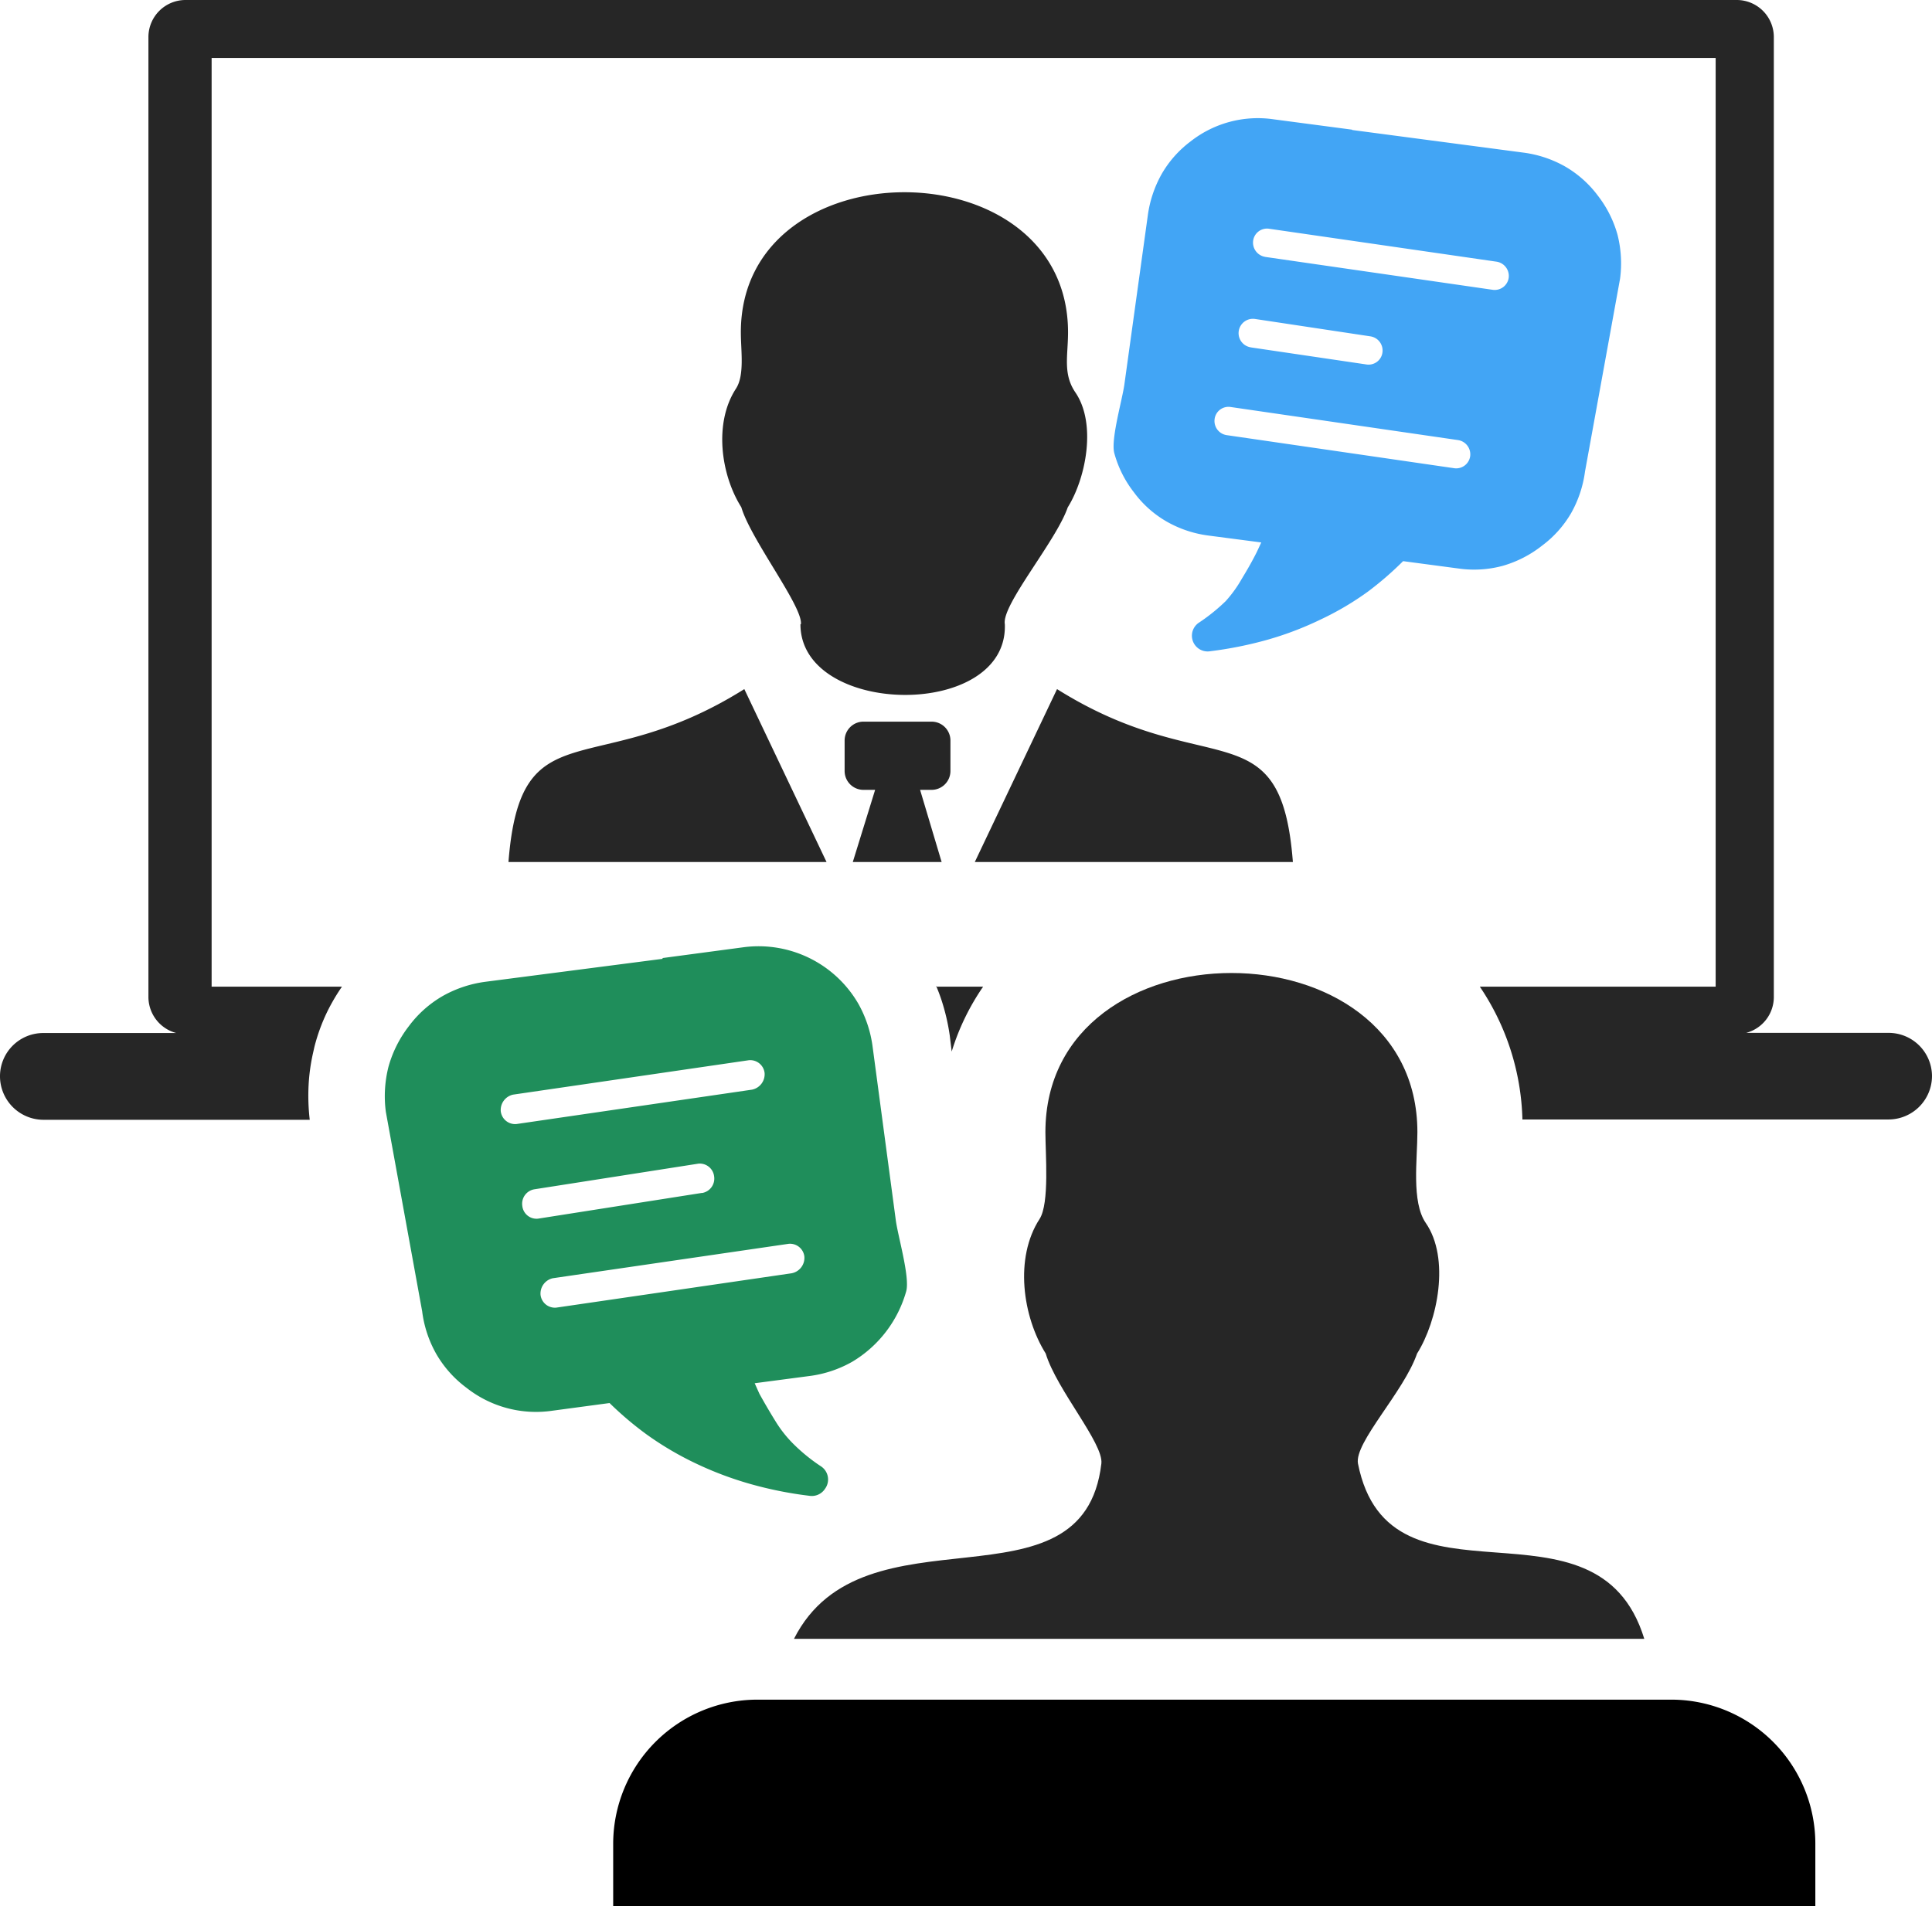
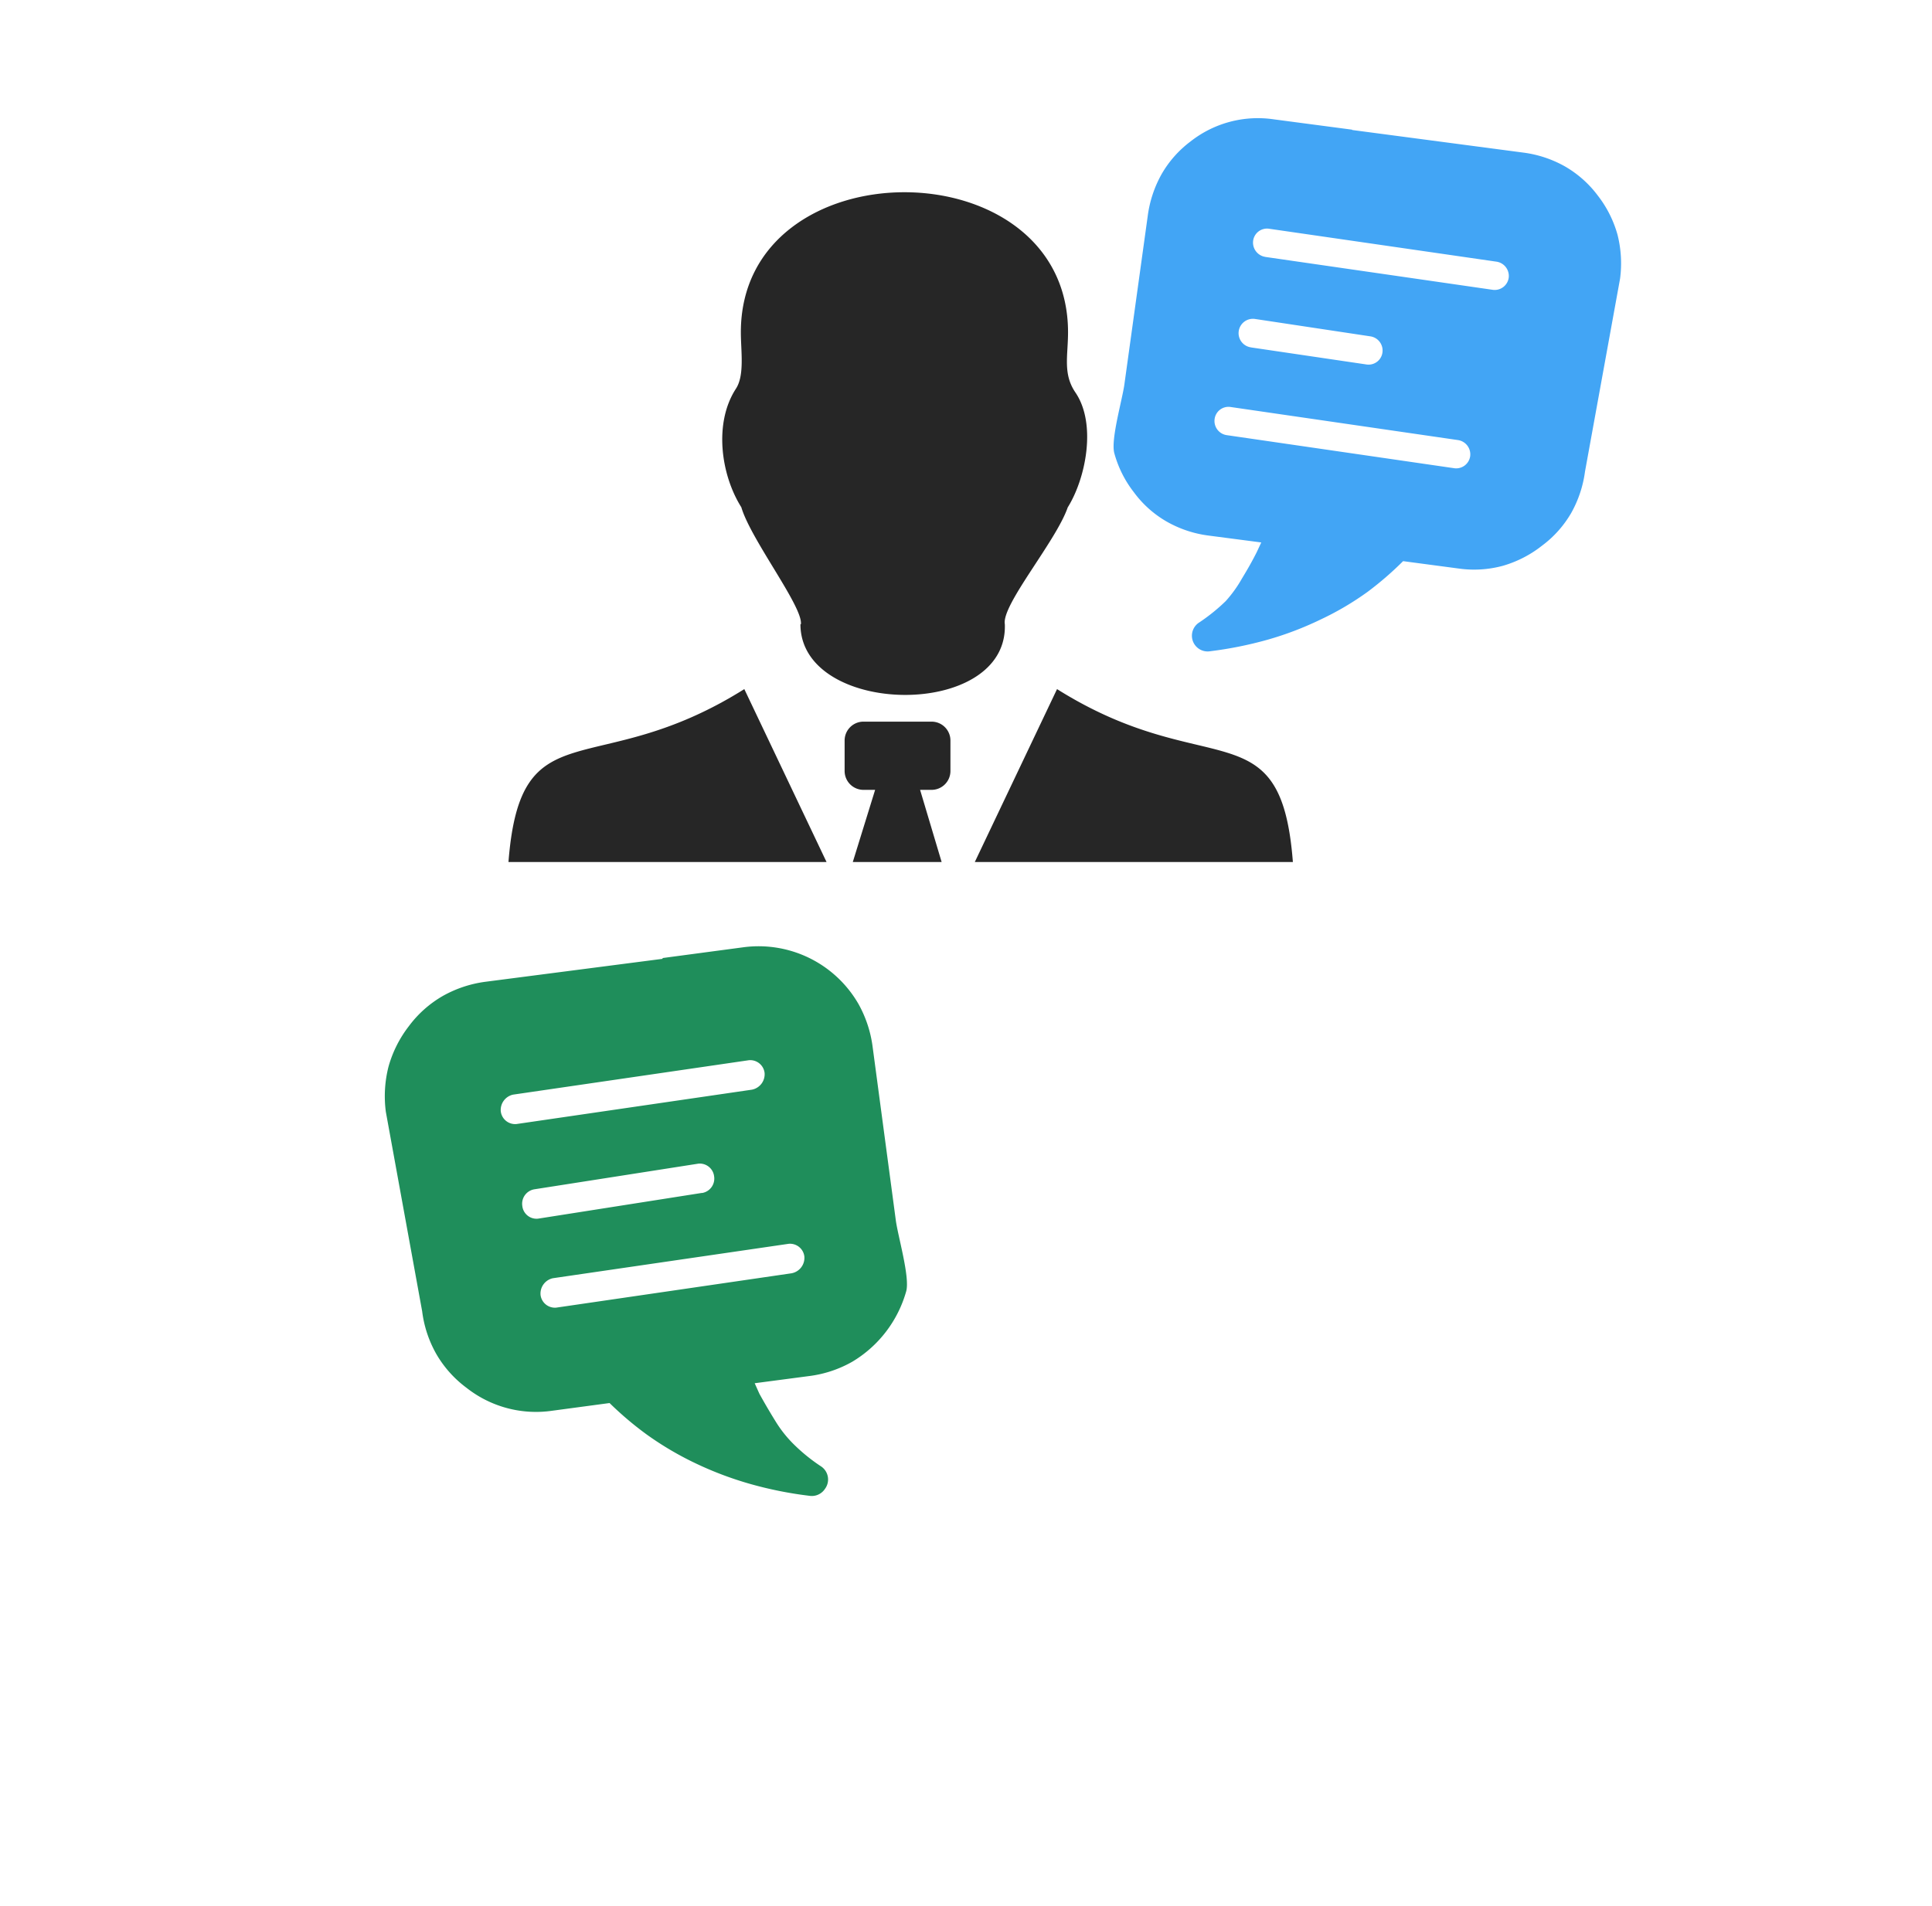
<svg xmlns="http://www.w3.org/2000/svg" id="Layer_1" data-name="Layer 1" viewBox="0 0 122.88 121.28">
  <defs>
    <style>.cls-1{fill:#262626;}.cls-1,.cls-2,.cls-3,.cls-4{fill-rule:evenodd;}.cls-3{fill:#1f8e5b;}.cls-4{fill:#42a5f5;}</style>
  </defs>
  <title>online-training</title>
-   <path class="cls-1" d="M2.76,65.72h8.45a2.38,2.38,0,0,1-1.77-2.28V2.35A2.36,2.36,0,0,1,11.79,0h98.68a2.36,2.36,0,0,1,2.35,2.35V63.43a2.36,2.36,0,0,1-1.76,2.28h9.06a2.76,2.76,0,0,1,2.76,2.75h0a2.77,2.77,0,0,1-2.76,2.76H96.83a15.8,15.8,0,0,0-2.71-8.45h15V3.69H13.46V62.77h8.29a12.55,12.55,0,0,0-.92,1.56A11.82,11.82,0,0,0,20,66.59l-.09.4a12.26,12.26,0,0,0-.28,2,13.21,13.21,0,0,0,.07,2.25H2.76A2.77,2.77,0,0,1,0,68.46H0a2.75,2.75,0,0,1,2.76-2.74Zm56.77-2.95h3a15.07,15.07,0,0,0-2,4.13l-.12-1a13.34,13.34,0,0,0-.54-2.31q-.15-.45-.33-.87Z" />
  <path class="cls-1" d="M50.94,39.71c.13-1.12-3.19-5.39-3.79-7.44-1.3-2.06-1.76-5.35-.35-7.53.57-.86.32-2.4.32-3.6,0-11.88,20.81-11.88,20.81,0,0,1.5-.34,2.64.47,3.83,1.36,2,.66,5.47-.49,7.31-.74,2.15-4.22,6.21-4,7.43.22,6.1-13,5.9-13,0Zm7.58,10.54h.73a1.2,1.2,0,0,0,1.2-1.2V47.11a1.2,1.2,0,0,0-1.2-1.2H54.92a1.2,1.2,0,0,0-1.2,1.2v1.94a1.2,1.2,0,0,0,1.2,1.2h.74l-1.42,4.59h5.65l-1.37-4.59ZM32.34,54.84c.77-9.9,5.45-5,15-11l5.23,11Zm49.89,0c-.76-9.9-5.45-5-15-11L62,54.84Z" />
-   <path class="cls-1" d="M50.5,104.26c4.43-8.76,18.4-1.33,19.55-11.15.15-1.28-2.85-4.71-3.54-7-1.47-2.35-2-6.08-.39-8.56.64-1,.37-4.17.37-5.52,0-13.5,23.66-13.51,23.66,0,0,1.71-.39,4.43.53,5.77,1.56,2.25.76,6.23-.55,8.31-.84,2.44-4,5.66-3.76,7,2,10.07,15.19,1.29,18.21,11.15Z" />
-   <path class="cls-2" d="M48.12,108.13h58.2a9.17,9.17,0,0,1,9.14,9.14v4H39v-4a9.18,9.18,0,0,1,9.15-9.14Z" />
  <path class="cls-3" d="M42.14,61,30.87,62.46a7.54,7.54,0,0,0-2.72.91A7.11,7.11,0,0,0,26,65.29a7.5,7.5,0,0,0-1.29,2.57,7.62,7.62,0,0,0-.17,2.87l2.31,12.69a7.34,7.34,0,0,0,.9,2.72,7.11,7.11,0,0,0,1.92,2.15,7.14,7.14,0,0,0,5.45,1.46l3.65-.49a21.17,21.17,0,0,0,2.36,2,20.18,20.18,0,0,0,3.1,1.83,22,22,0,0,0,3.46,1.31,24.55,24.55,0,0,0,3.78.76,1,1,0,0,0,1-.44,1,1,0,0,0-.28-1.45,11.34,11.34,0,0,1-1.72-1.4,7.74,7.74,0,0,1-1.17-1.49h0q-.52-.84-1-1.71L48,88l3.49-.46a7.42,7.42,0,0,0,2.72-.91,7.62,7.62,0,0,0,3.43-4.49c.24-.92-.55-3.56-.67-4.55l-1.47-11a7.59,7.59,0,0,0-.9-2.72,7.33,7.33,0,0,0-7.36-3.6l-5.1.68,0,0Zm5.7,8.32a1,1,0,0,0,.79-1.06.92.92,0,0,0-1-.81l-15,2.19a1,1,0,0,0-.78,1.06.92.92,0,0,0,1,.81l15-2.19ZM50.37,81a1,1,0,0,0,.79-1.06.92.92,0,0,0-1-.81l-15,2.19a1,1,0,0,0-.78,1.06.92.92,0,0,0,1,.81l15-2.19Zm-5.73-5.1a.93.93,0,0,0,.78-1.06.92.92,0,0,0-1-.81L34,75.66a.93.93,0,0,0-.78,1.06.91.91,0,0,0,1,.81l10.44-1.64Z" />
  <path class="cls-4" d="M86,8.27,96.9,9.71a7.29,7.29,0,0,1,2.64.88,6.93,6.93,0,0,1,2.09,1.86,7.21,7.21,0,0,1,1.25,2.49,7.42,7.42,0,0,1,.16,2.79L100.81,30a7.35,7.35,0,0,1-.88,2.64,6.91,6.91,0,0,1-1.86,2.08A7.26,7.26,0,0,1,95.57,36a7,7,0,0,1-2.79.17l-3.54-.47A20.89,20.89,0,0,1,87,37.64a18.55,18.55,0,0,1-3,1.77,20.71,20.71,0,0,1-3.35,1.28,24.57,24.57,0,0,1-3.67.74,1,1,0,0,1-.69-1.84,11.81,11.81,0,0,0,1.67-1.35A8.07,8.07,0,0,0,79,36.79h0c.33-.54.65-1.1.93-1.66l.29-.62-3.37-.44a7.23,7.23,0,0,1-2.65-.89,6.78,6.78,0,0,1-2.08-1.86,7.08,7.08,0,0,1-1.25-2.5c-.23-.89.53-3.45.65-4.41L73,13.73a7.4,7.4,0,0,1,.88-2.65A6.88,6.88,0,0,1,75.72,9,6.92,6.92,0,0,1,81,7.59l5,.66,0,0ZM78,27.68a.91.91,0,0,1-.75-1,.89.89,0,0,1,1-.79L92.75,28a.92.92,0,0,1,.76,1,.9.9,0,0,1-1,.79L78,27.68Zm2.46-11.34a.92.92,0,0,1-.76-1,.89.89,0,0,1,1-.79L95.2,16.65a.92.92,0,0,1,.76,1,.9.9,0,0,1-1,.79L80.44,16.34Zm-.89,5.76a.91.91,0,0,1,.24-1.81l7.36,1.11a.91.91,0,0,1,.76,1,.89.89,0,0,1-1,.79L79.55,22.1Z" />
</svg>